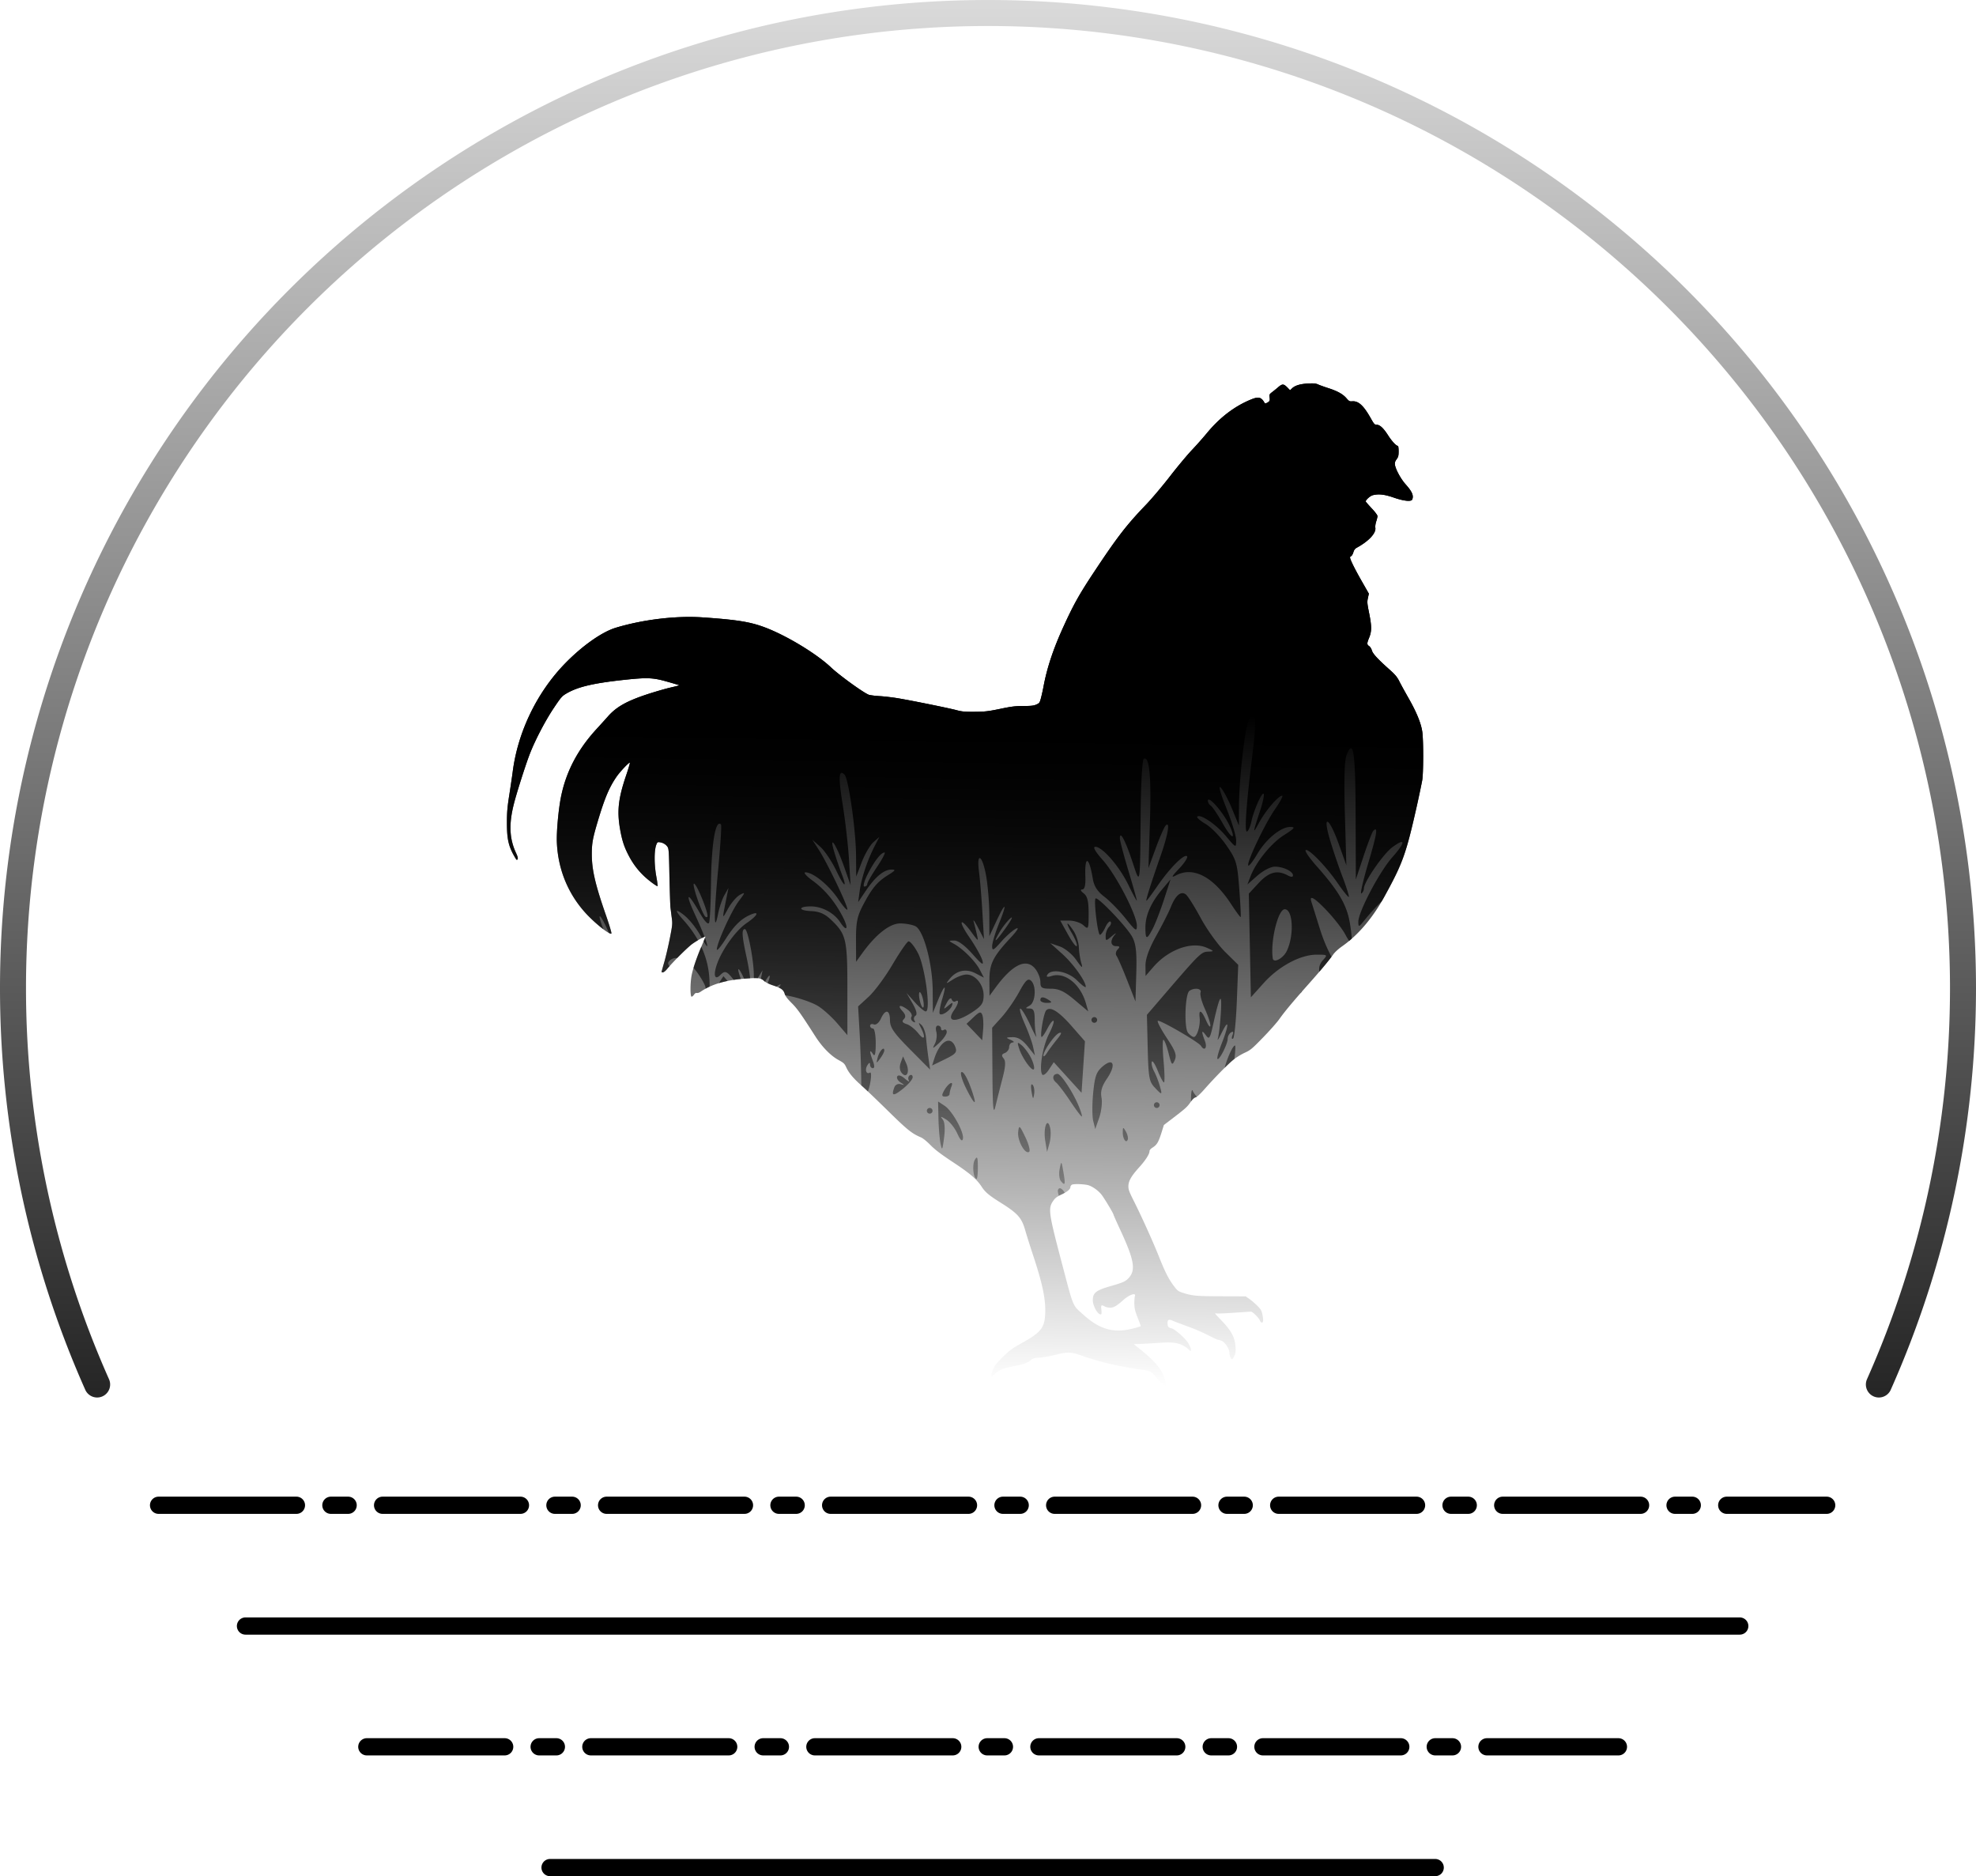
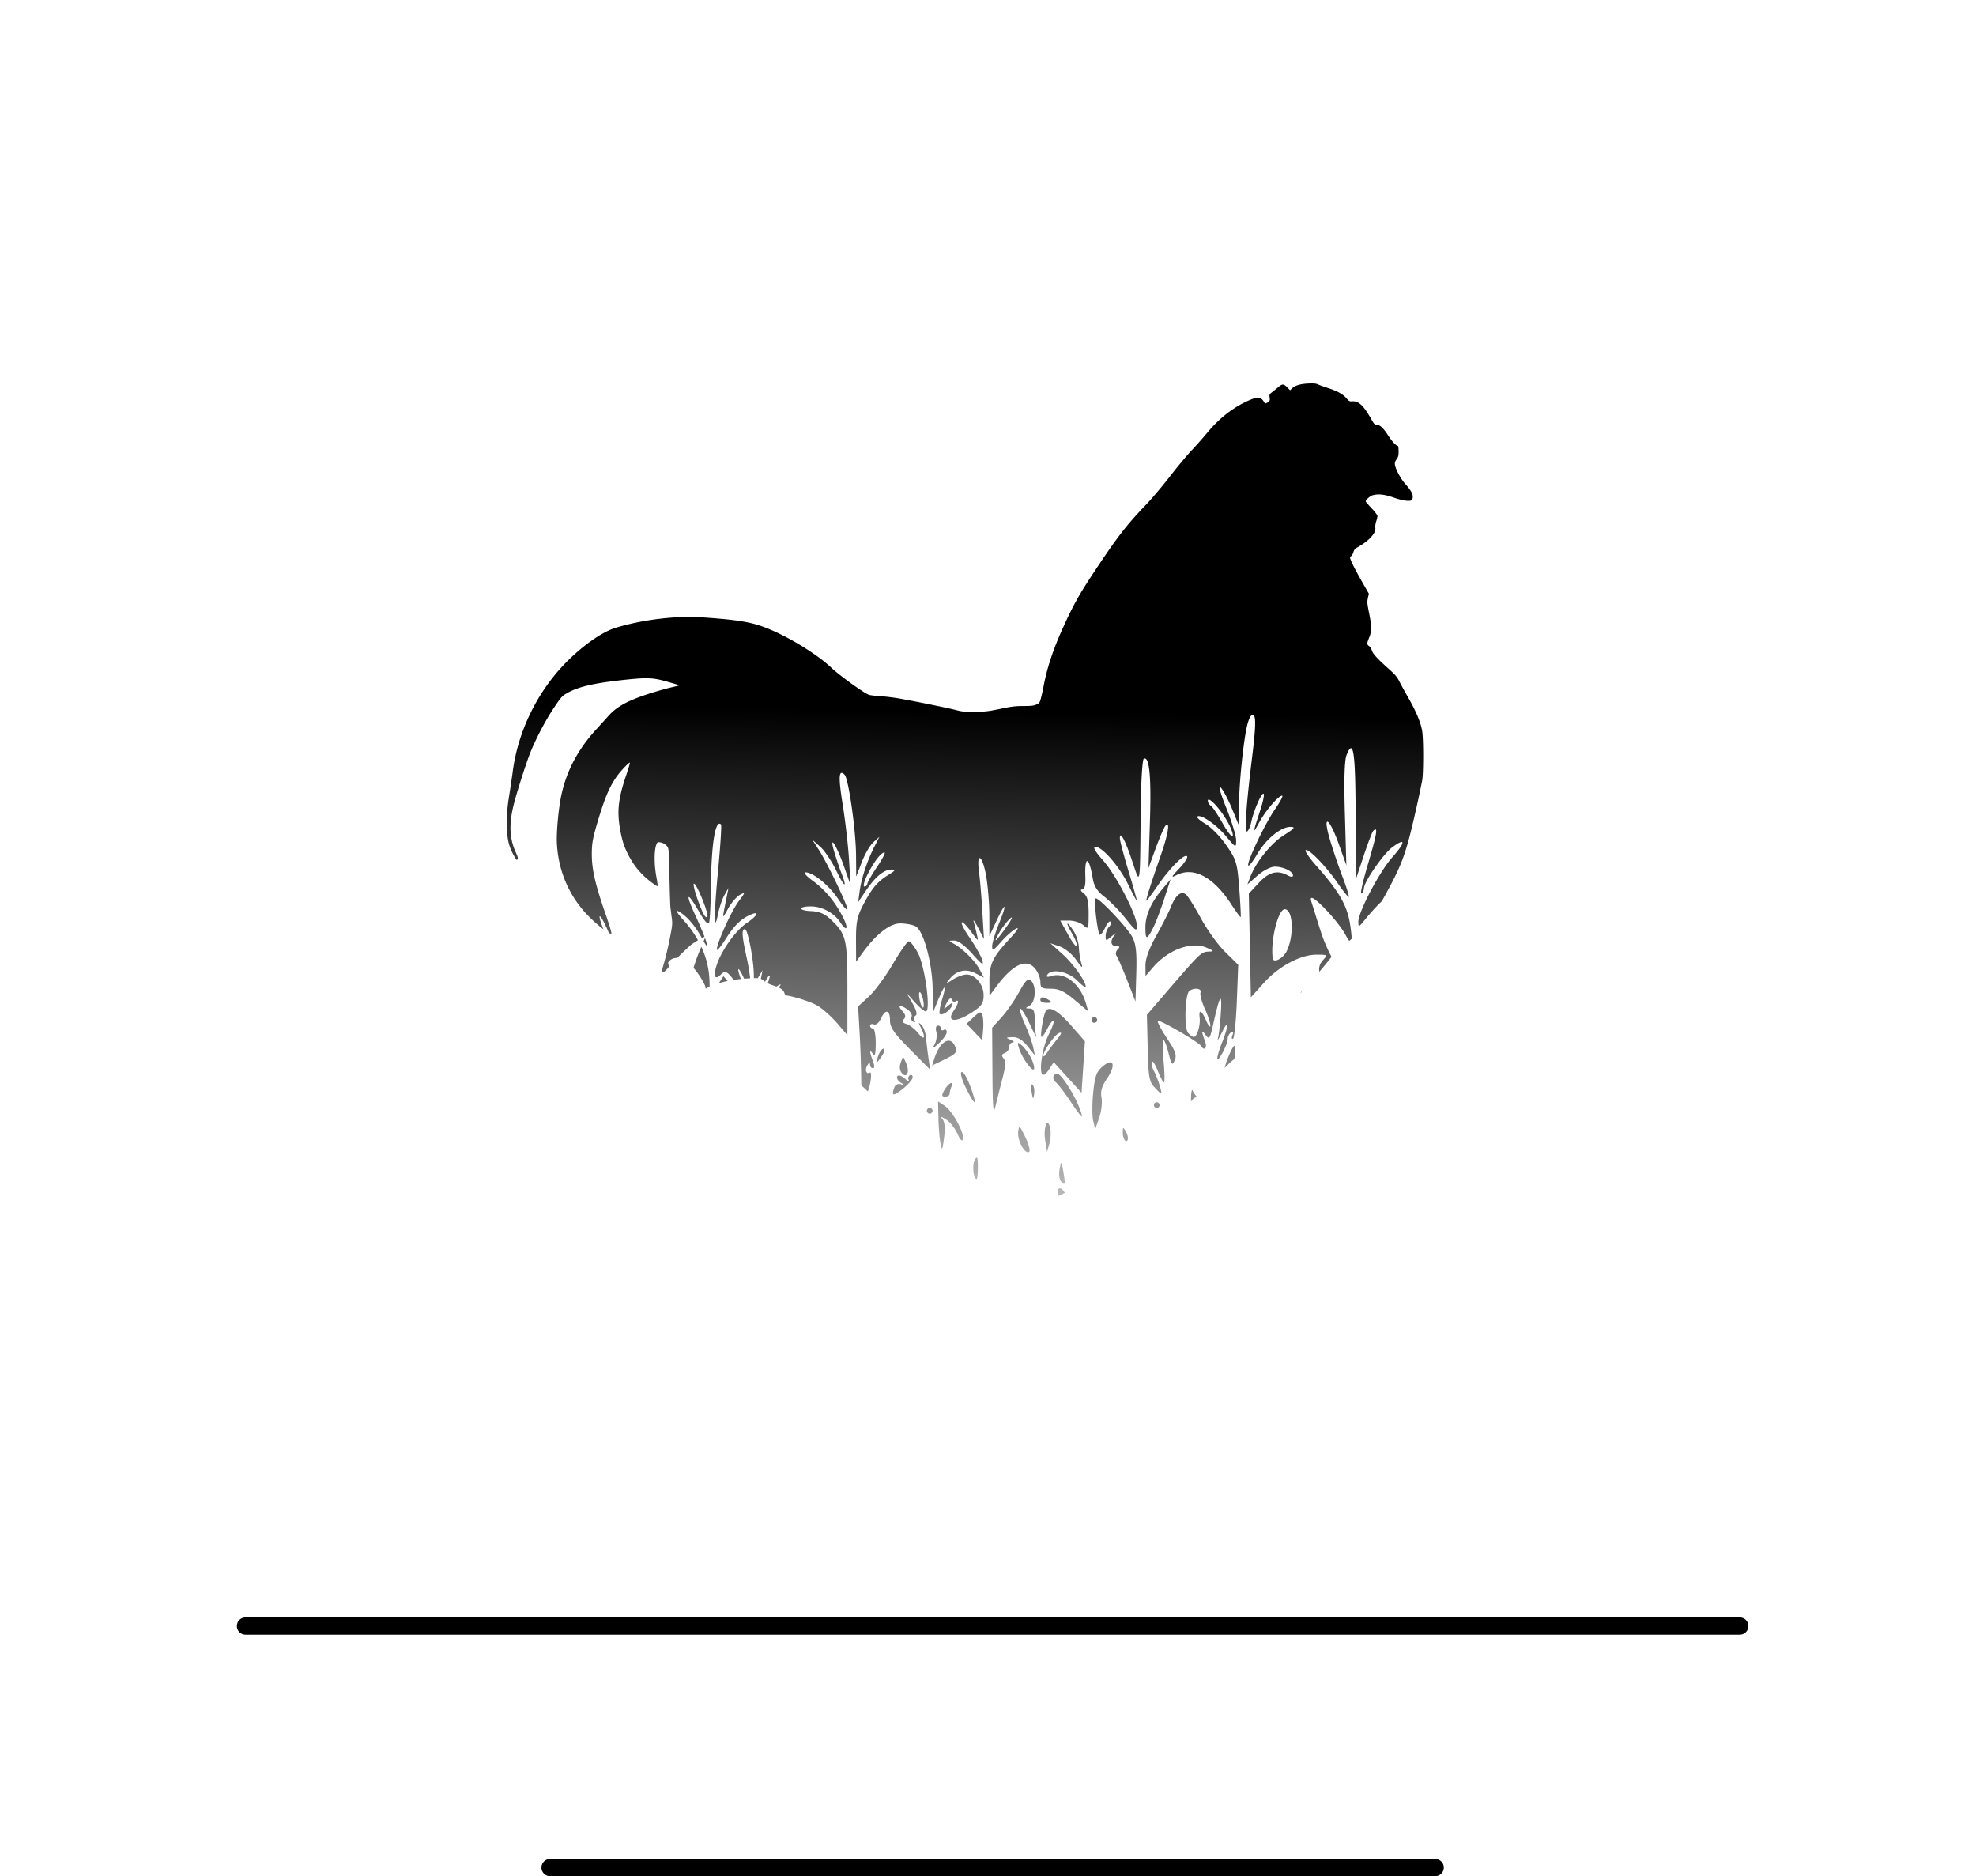
<svg xmlns="http://www.w3.org/2000/svg" xmlns:xlink="http://www.w3.org/1999/xlink" data-bbox="4.738 4.74 710.854 675.925" viewBox="0 0 720.331 683.806" height="683.806" width="720.331" data-type="ugc">
  <g>
    <defs>
      <linearGradient id="d13a96c1-a73d-4731-8821-d53ea6dc00b2">
        <stop offset="0" stop-color="#000000" />
        <stop offset="1" stop-color="#000000" stop-opacity="0" />
      </linearGradient>
      <linearGradient id="de7dd95e-30f3-49aa-8c93-4dbfa82d0fb9">
        <stop offset="0" stop-color="#000000" />
        <stop offset="1" stop-color="#000000" stop-opacity="0" />
      </linearGradient>
      <linearGradient gradientTransform="translate(-162.268 -13.248)scale(1.256)" gradientUnits="userSpaceOnUse" y2="472.748" x2="561.259" y1="277.607" x1="563.99" id="f11529fe-6353-4545-b197-0b8b9eecb651" xlink:href="#de7dd95e-30f3-49aa-8c93-4dbfa82d0fb9" />
      <linearGradient gradientTransform="translate(-162.268 -13.248)scale(1.256)" y2="472.748" x2="561.259" y1="277.607" x1="563.99" gradientUnits="userSpaceOnUse" id="7533d15a-5073-458f-8ec3-93522c889505" xlink:href="#de7dd95e-30f3-49aa-8c93-4dbfa82d0fb9" />
      <linearGradient gradientTransform="translate(-191.094 -76.109)" gradientUnits="userSpaceOnUse" y2="-29.387" x2="551.26" y1="690.944" x1="551.26" id="54268c8d-2338-4324-b823-bf658a226873" xlink:href="#d13a96c1-a73d-4731-8821-d53ea6dc00b2" />
    </defs>
-     <path d="M671.538 216.205c.542.258 2.227.857 3.712 1.343 3.398 1.085 5.397 2.198 6.71 3.74.886 1.028 1.143 1.171 2.028 1.085 2.313-.2 4.197 1.514 6.91 6.368 1.085 1.913 1.314 2.17 2.028 2.17 1.17 0 2.455 1.171 4.197 3.884 1.37 2.141 2.941 3.826 3.57 3.826.142 0 .257.885.257 1.942 0 1.656-.115 2.084-.743 2.941-.542.742-.685 1.2-.6 1.97.229 1.657 2.085 5.112 3.855 7.11 2.4 2.685 3.027 4.112 2.456 5.569-.342.856-3.084.57-6.71-.686-3.455-1.199-5.597-1.427-7.739-.856-.913.257-2.512 1.685-2.512 2.256 0 .114.97 1.228 2.141 2.484 1.228 1.285 2.142 2.513 2.142 2.855 0 .315-.2 1.2-.457 1.942-.257.771-.4 1.77-.314 2.313.314 1.97-2.427 4.912-6.853 7.31-.572.314-.943.828-1.171 1.656-.2.657-.571 1.285-.8 1.371-.228.086-.4.286-.4.485.028.771 1.542 3.855 4.084 8.339l2.77 4.854-.343 1.599c-.314 1.428-.257 2.027.428 5.425.971 4.798.971 6.682.058 8.938-.886 2.142-.886 2.599-.058 3.141.372.228.857.971 1.028 1.628.372 1.228 2.17 3.17 6.768 7.253 1.713 1.542 2.484 2.484 3.17 3.855.485 1 1.998 3.74 3.34 6.11 2.999 5.226 4.712 9.424 5.112 12.565.428 3.426.4 14.706-.028 17.418-.228 1.257-1.085 5.426-1.942 9.28-3.969 17.676-5.14 20.96-11.822 33.124-4.283 7.825-9.537 14.021-15.333 18.104-1.428 1-2.77 2.2-3.399 3.113-1.77 2.456-4.54 5.768-9.109 10.908-5.71 6.425-8.509 9.794-10.48 12.564-.885 1.256-3.597 4.312-5.996 6.768-4.055 4.169-4.54 4.568-6.653 5.54-1.257.57-3.141 1.741-4.198 2.598-2.027 1.656-6.853 6.567-10.65 10.88-1.429 1.598-2.57 2.655-3.056 2.77-.514.113-1.142.741-1.885 1.798-1.142 1.685-1.884 2.342-6.796 6.082l-2.884 2.199-.914 2.941c-1.085 3.37-1.627 4.283-3.198 5.283-.685.428-1.114.914-1.114 1.256 0 1.114-1.399 3.313-3.826 5.997-2.884 3.198-3.883 4.968-3.883 6.91 0 1.142.342 2.056 1.913 5.169 2.912 5.796 7.053 14.962 9.137 20.188 2.228 5.654 3.598 8.367 5.511 10.908 1.314 1.742 1.6 1.942 3.227 2.484 3.57 1.142 4.94 1.257 14.078 1.285l8.88.028 1.228.856c.686.457 2 1.571 2.884 2.428 1.342 1.313 1.657 1.827 1.942 3.083.457 2.142.4 3.199-.114 3.199-.257 0-.571-.314-.714-.686-.371-1.028-2.684-3.312-3.313-3.312-.285 0-3.055.2-6.11.4-3.056.228-5.968.342-6.425.257-.771-.172-.657.028 1.342 2.084 2.598 2.656 3.912 4.398 4.797 6.482.8 1.8 1.114 5.283.571 6.425-.685 1.456-.742 1.6-1.056 1.685-.371.143-.943-1.4-.943-2.456 0-1.2-1.542-3.598-2.655-4.14-.543-.257-1.2-.457-1.428-.457-.257 0-1.885-.771-3.684-1.685-1.77-.914-5.082-2.37-7.367-3.17-2.284-.828-4.711-1.741-5.397-2.055-1.627-.686-2.027-.514-2.027.856 0 1.2.286 1.6 1.428 1.856 1.342.343 5.168 3.741 6.196 5.54 1.314 2.341 1.257 3.484-.143 1.999-.342-.371-1.199-.971-1.913-1.314-2.084-1.056-4.312-1.256-9.423-.885-2.513.172-5.454.343-6.51.371l-1.942.057 2.513 2.028c6.11 4.968 8.395 8.024 9.08 12.05l.2 1.256-.828-.456c-.485-.229-1.57-1.343-2.484-2.428-.885-1.113-1.97-2.198-2.399-2.427-.428-.2-1.941-.542-3.34-.742-7.74-1.057-14.564-2.627-21.131-4.883-4.912-1.685-5.34-1.685-10.709-.371-1.656.4-4.026.8-5.282.885-1.942.142-2.427.285-3.198.942-1.085.971-2.713 1.514-6.568 2.256-3.54.685-5.083 1.342-6.482 2.741-.6.571-1.142.971-1.228.885-.314-.314.514-2.826 1.314-3.997.457-.657 1.97-2.256 3.34-3.598 2.114-2.028 3.256-2.827 6.625-4.683 6.482-3.598 7.996-5.397 8.253-9.995.342-5.425-.828-11.136-4.483-22.158-1.114-3.37-2.342-7.31-2.742-8.71-1.285-4.568-2.684-6.167-8.595-9.908-4.711-2.941-5.996-4.026-7.367-6.14-1.799-2.712-4.226-4.797-10.422-8.88-4.398-2.913-6.425-4.455-8.139-6.168-1.399-1.428-2.77-2.541-3.569-2.884-3.37-1.428-4.969-2.741-12.707-10.365-3.484-3.398-7.396-7.168-8.738-8.338-3.084-2.713-4.769-4.712-5.71-6.74-.658-1.427-.915-1.684-2.856-2.74-2.856-1.571-5.911-4.684-8.424-8.596-5.34-8.338-6.568-10.08-8.652-12.164-1.6-1.6-2.285-2.484-2.542-3.398-.457-1.457-1.228-2.028-4.397-3.084-1.285-.428-2.599-1.085-3.084-1.542-1.2-1.114-2.027-1.228-6.71-.885-7.196.514-12.422 2.027-16.505 4.825-.457.315-1.057.486-1.342.429-.343-.086-.686.114-1 .6-.285.4-.685.742-.885.742-.543 0-.543-4.912 0-7.767.485-2.513 1.913-6.682 3.712-10.851.714-1.685 1.314-3.141 1.314-3.227 0-.285-2.999 1.342-4.712 2.57-1.656 1.171-6.825 6.31-9.138 9.052-.6.771-1.342 1.37-1.627 1.37-.286 0-.514-.056-.514-.114 0-.085.428-1.656.97-3.512.543-1.856 1.457-5.74 2.028-8.623.971-4.94 1.028-5.397.743-7.567-.172-1.257-.372-2.999-.486-3.827-.085-.828-.257-5.968-.371-11.422-.171-9.023-.228-9.994-.714-10.708-.628-.914-1.656-1.513-2.855-1.656-.743-.115-.886 0-1.257 1.028-.742 2.056-.742 6.939 0 11.193.4 2.085.6 3.798.514 3.798-.457 0-3.14-1.999-4.826-3.57-2.398-2.255-4.254-4.74-5.825-7.795-1.628-3.17-2.313-5.368-3.055-9.537-1.114-6.51-.628-11.022 2.17-19.303.885-2.57 1.513-4.74 1.428-4.826-.257-.257-3.713 3.398-4.969 5.283-2.598 3.826-4.226 7.68-6.739 16.105-1.856 6.225-2.17 8.024-2.17 11.993 0 5.654 1.285 11.165 5.254 22.501 1.256 3.655 2.027 6.254 1.885 6.396-.543.571-5.597-3.398-9.08-7.11-6.568-7.053-10.338-16.02-10.795-25.928-.2-3.912.6-12.621 1.6-17.276 1.913-9.023 6.167-16.99 12.992-24.357a393 393 0 0 0 3.855-4.255c3.112-3.598 6.853-5.74 14.449-8.252 2.798-.914 6.624-2.028 8.48-2.456s3.342-.8 3.284-.856c-.057-.028-2.027-.629-4.369-1.285-5.254-1.514-7.281-1.6-16.276-.629-10.908 1.2-16.39 2.513-20.474 4.883-1.656.971-1.999 1.342-4.569 5.169-3.17 4.711-6.938 11.936-8.88 16.99-1.57 4.083-4.826 14.335-5.768 18.132-1.856 7.339-1.628 12.593.742 17.762.657 1.399.828 2.027.6 2.398-.229.429-.371.314-1-.77-2.284-3.913-2.884-6.483-2.884-12.536 0-3.884.171-5.74.914-10.423.485-3.141 1.028-6.796 1.2-8.138 1.855-14.478 8.794-28.84 18.988-39.378 6.311-6.51 13.593-11.65 18.704-13.163 10.023-2.999 21.959-4.398 31.553-3.741 12.536.857 17.247 1.628 22.559 3.598 7.88 2.941 18.903 9.594 24.243 14.649 3.227 3.026 12.136 9.451 13.878 9.994.542.142 2.284.371 3.855.457 1.57.085 4.454.428 6.424.742 5.026.828 18.818 3.627 21.56 4.369 1.913.514 2.998.628 6.567.6 3.77-.028 4.883-.143 9.338-1.057 4.169-.885 5.625-1.056 8.566-1.056 2.799 0 3.74-.115 4.683-.543 1.085-.485 1.2-.657 1.656-2.341.257-1 .686-2.856.914-4.112 1.285-6.94 3.57-13.764 7.253-21.845 3.74-8.195 5.854-11.964 11.28-20.131 8.309-12.536 11.707-16.962 18.789-24.33 2.084-2.17 6.025-6.824 8.766-10.365 2.741-3.54 6.34-7.852 7.995-9.594s4.084-4.483 5.426-6.11q7.196-8.74 16.362-12.422c2.513-1 3.54-.743 4.626 1.142.285.457.4.457 1 .143.97-.514 1.113-.771.941-2-.142-.97-.057-1.141.914-1.884a52 52 0 0 0 2.313-1.885c1.428-1.199 1.913-1.17 3.284.229l.942.97.743-.713c1.085-1.028 2.97-1.6 5.854-1.742 1.97-.115 2.798-.028 3.569.314zm-89.691 291.69c-.286.171-.543.542-.543.8 0 .828-1.056 1.741-3.312 2.798-1.685.8-2.285 1.285-2.999 2.341-1.884 2.742-1.627 4.398 3.313 23.101 4.283 16.22 3.655 14.706 7.938 18.533 5.254 4.711 9.909 6.282 15.82 5.282 1.627-.285 4.597-1.085 4.882-1.313.028-.028-.456-1.4-1.113-3.027-.971-2.484-1.171-3.341-1.228-5.111 0-1.171.085-2.428.2-2.799.514-1.399-2.027-.542-4.226 1.428-2.37 2.141-3.512 2.798-4.826 2.798-.657-.027-1.485-.2-1.885-.428-1.313-.742-1.484-.571-1.285 1.114.115.856.086 1.599-.056 1.684-.97.6-3.055-2.855-3.055-5.082 0-2.742 1.113-3.627 6.71-5.226 4.483-1.285 5.283-1.685 6.482-3.027 2.484-2.827 1.827-6.539-2.97-16.933-1.485-3.198-2.684-5.882-2.684-6.025 0-.428-3.455-6.168-4.454-7.396-1.371-1.656-3.684-3.198-5.255-3.455-2.027-.343-4.854-.371-5.454-.057" fill="url(#7533d15a-5073-458f-8ec3-93522c889505)" transform="translate(-191.094 -76.109)" />
    <path d="M670.205 215.877c-.55-.05-1.25-.045-2.235.013-2.884.143-4.768.714-5.853 1.742l-.743.714-.943-.971c-1.37-1.4-1.855-1.428-3.283-.228-.685.6-1.714 1.427-2.314 1.884-.97.743-1.056.916-.913 1.887.171 1.228.029 1.484-.942 1.998-.6.314-.713.314-.999-.143-1.085-1.884-2.115-2.143-4.628-1.143q-9.165 3.684-16.36 12.421a140 140 0 0 1-5.426 6.113c-1.656 1.742-5.256 6.054-7.997 9.595-2.741 3.54-6.68 8.195-8.765 10.365-7.082 7.367-10.48 11.792-18.79 24.328-5.425 8.167-7.537 11.936-11.278 20.132-3.683 8.08-5.968 14.905-7.253 21.844a71 71 0 0 1-.916 4.113c-.457 1.685-.569 1.856-1.654 2.341-.942.428-1.886.542-4.684.542-2.941 0-4.398.17-8.567 1.055-4.454.914-5.567 1.03-9.337 1.058-3.57.029-4.653-.085-6.566-.599-2.742-.742-16.535-3.542-21.56-4.37-1.97-.314-4.854-.656-6.425-.741-1.57-.086-3.312-.316-3.855-.459-1.741-.543-10.652-6.965-13.879-9.992-5.34-5.054-16.36-11.709-24.242-14.65-5.311-1.97-10.023-2.74-22.558-3.597-9.595-.657-21.532.741-31.555 3.74-5.111 1.513-12.393 6.654-18.704 13.164-10.194 10.537-17.132 24.9-18.988 39.378-.171 1.342-.714 4.996-1.2 8.137-.742 4.683-.913 6.538-.913 10.422 0 6.054.6 8.625 2.884 12.537.628 1.085.773 1.199 1 .77.23-.37.056-.998-.6-2.397-2.37-5.169-2.597-10.423-.741-17.761.942-3.798 4.196-14.051 5.766-18.135 1.942-5.054 5.711-12.276 8.88-16.988 2.57-3.826 2.914-4.2 4.57-5.17 4.083-2.37 9.567-3.682 20.475-4.881 8.995-.971 11.02-.885 16.275.628 2.341.657 4.313 1.256 4.37 1.283.057.058-1.427.429-3.283.857s-5.683 1.542-8.481 2.456c-7.596 2.513-11.339 4.655-14.451 8.253a393 393 0 0 1-3.855 4.255c-6.825 7.367-11.078 15.334-12.991 24.357-1 4.655-1.8 13.363-1.6 17.275.457 9.909 4.227 18.875 10.795 25.928 1.92 2.047 4.318 4.172 6.174 5.57l-.076-.19c-1.2-3.062-1.667-5.064-1.038-4.447.61.598 1.985 3.247 3.099 5.96.476.252.803.342.92.219.143-.143-.628-2.743-1.884-6.398-3.97-11.336-5.254-16.848-5.254-22.502 0-3.969.313-5.767 2.169-11.992 2.513-8.424 4.142-12.279 6.74-16.105 1.238-1.855 4.605-5.427 4.955-5.293l.014.008c.086.086-.543 2.257-1.428 4.827-2.798 8.28-3.285 12.792-2.172 19.302.743 4.17 1.428 6.369 3.055 9.538 1.571 3.056 3.427 5.538 5.826 7.794 1.685 1.57 4.37 3.57 4.827 3.57h.002l.002-.002.002-.002v-.002c.056-.15-.142-1.804-.523-3.79-.742-4.256-.742-9.137 0-11.193.371-1.028.514-1.143 1.257-1.028 1.199.143 2.228.742 2.856 1.656.485.714.543 1.685.714 10.709.114 5.454.285 10.592.37 11.42.115.828.315 2.572.486 3.828.286 2.17.23 2.626-.74 7.566-.572 2.884-1.488 6.769-2.03 8.625-.543 1.856-.97 3.426-.97 3.512v.006l.003.002v.002c.037.051.251.1.51.1.286 0 1.027-.598 1.627-1.37.225-.266.48-.556.753-.863-.741-.995-.584-1.509.28-2.225.719-.597 1.592-.847 2.55-.783 2.193-2.24 4.537-4.46 5.555-5.18a28 28 0 0 1 2.015-1.294c-1.421-2.543-3.198-5.005-5.323-7.364-2.267-2.517-2.994-3.813-1.774-3.16 2.849 1.523 5.961 5.085 8.515 9.734.397-.206.734-.364.962-.449-.748-1.982-1.894-4.7-3.322-7.774-3.91-8.412-3.045-9.058 1.492-1.114 1.848 3.236 3.152 4.628 3.496 3.73.303-.788.614-7.218.692-14.289.164-14.732 1.654-23.506 3.652-21.508.267.267-.219 7.865-1.08 16.885-1.555 16.287-1.534 23.493.044 15.562.453-2.276 1.484-5.3 2.292-6.723l1.47-2.587-.572 2.844c-1.047 5.218-1.497 7.347-1.264 7.433.179.044.73-1.01 1.689-2.746 1.17-2.116 3.115-4.376 4.323-5.023 2.023-1.082 1.989-.899-.424 2.297-2.654 3.516-7.997 15.28-7.997 17.61 0 .697 1.46-1.034 3.244-3.848 3.198-5.044 5.779-7.508 9.396-8.964 3.067-1.236 2.059.587-1.767 3.192-4.034 2.747-9.15 9.915-10.935 15.32-1.276 3.866-.646 5.595 1.32 3.629 1.671-1.67 2.31-1.604 4.879 1.762a53 53 0 0 1 2.613-.324c-.806-2.219-1.066-3.44-.878-3.573.21-.125.939.999 2.076 3.465q.29-.024.584-.044.895-.066 1.617-.108c-.238-2.113-.723-5.018-1.286-7.575-1.742-7.923-1.888-10.346-.623-10.346 1.026 0 3.189 11.085 3.246 16.64l.014 1.222c.56-.014 1.02-.002 1.41.032h.003l.184-.305 1.575-2.586-.626 3.104-.004.018c.459.17.812.425 1.203.788q.131.123.334.262c1.782-3.195 2.29-2.833.954.545.54.267 1.17.528 1.794.736.526.176.985.336 1.389.49q.168-.111.34-.22c.695-.433 1.094-.627 1.176-.537.07.093-.147.451-.665 1.114 1.36.626 1.836 1.213 2.157 2.238.055.194.13.385.229.584 3.202.411 9.367 2.32 11.984 3.938 1.858 1.149 5.015 4 7.016 6.339l3.64 4.252v-16.792c0-18.252-.415-19.999-6.015-25.321-2.236-2.125-4.243-2.988-7.227-3.105-4.718-.184-4.804-1.712-.096-1.712 4.084 0 8.467 2.35 10.68 5.727 2.453 3.744 3.209 2.495 1.06-1.752-2.808-5.548-6.586-10.101-11.08-13.357-2.303-1.668-3.488-3.033-2.633-3.033 2.832 0 8.538 4.64 11.948 9.715 1.85 2.752 3.362 4.437 3.362 3.745 0-1.624-7.41-17.032-10.456-21.737l-2.346-3.622 2.918 2.587c1.604 1.422 4.25 5.38 5.882 8.795 2.903 6.074 4.084 6.618 1.833.844-.625-1.602-1.763-4.961-2.53-7.463-2.186-7.125.527-3.297 3.379 4.768l2.483 7.023-.576-9.31c-.317-5.121-1.346-14.093-2.287-19.935-1.649-10.232-1.47-13.138.677-10.991 1.44 1.44 4.105 20.187 4.176 29.373l.06 7.76 2.034-5.289c1.118-2.909 3.02-6.167 4.225-7.241l2.194-1.954-1.782 3.48c-2.63 5.14-4.748 11.494-5.39 16.176l-.57 4.14 2.79-4.14c3.425-5.08 6.593-7.707 9.322-7.732 1.688-.016 1.5.335-1.033 1.9-4.067 2.511-5.97 4.762-9.217 10.902-2.218 4.194-2.674 6.424-2.647 12.932l.032 7.865 2.24-3.105c4.97-6.89 10.033-10.863 13.843-10.863 2.005 0 4.528.473 5.607 1.05 2.945 1.577 6.169 13.653 6.237 23.374l.057 8.166 1.755-4.311c2.5-6.149 3.42-6.584 1.678-.793-.816 2.71-1.226 5.184-.913 5.497.808.808 3.875-1.293 4.456-3.053.407-1.232.174-1.22-1.4.074-1.787 1.467-1.816 1.41-.514-1.033.824-1.545 1.55-2.061 1.809-1.286.238.713.859 1.033 1.379.711 1.436-.887 1.132.882-.57 3.31-2.98 4.257.587 4.635 6.597.7 3.547-2.322 4.23-3.327 4.23-6.208 0-3.913-3.018-7.575-6.242-7.575-1.159 0-3.37.807-4.916 1.793-1.439.92-2.13 1.346-2.24 1.272v-.002h-.002l-.002-.002-.002-.002v-.002c-.05-.1.301-.553.95-1.37 2.512-3.163 5.977-3.949 9.467-2.144l3.099 1.604-1.514-2.9c-1.633-3.127-6.123-7.614-9.46-9.455-2.027-1.119-2.023-1.145.172-1.175 1.395-.02 3.884 1.822 6.599 4.883 3.483 3.928 4.21 4.396 3.629 2.329-.4-1.423-2.562-5.253-4.805-8.51-4.21-6.117-3.35-7.476.98-1.549 2.375 3.253 2.42 3.266 1.815.584a112 112 0 0 0-1.158-4.655c-.065-.23-.079-.364-.052-.405l.004-.004.002-.002h.002v-.002h.004c.143-.03.77.956 1.647 2.646l2.15 4.14-.58-9.831c-.319-5.406-.875-12.04-1.234-14.743-.994-7.484 1.275-6.065 2.616 1.637.627 3.603 1.145 10.006 1.15 14.227l.012 7.674 2.527-5.43c3.437-7.383 4.104-6.88 1.002.755-1.383 3.403-2.516 7.142-2.516 8.311 0 1.811.482 1.579 3.247-1.57 1.785-2.033 4.228-4.201 5.43-4.817 1.33-.681.537.652-2.027 3.403-6.402 6.87-7.688 9.492-7.65 15.607l.03 5.467 2.285-3.104c6.177-8.394 11.163-10.739 14.38-6.765 1.042 1.287 1.895 3.452 1.895 4.812 0 2.159.483 2.471 3.813 2.471 2.941 0 4.935.947 8.721 4.14l4.91 4.14-.854-2.975c-2.003-6.985-7.658-11.481-12.505-9.943-1.542.49-2.048.352-1.568-.424 1.486-2.405 7.548-1.265 10.851 2.039 1.751 1.75 3.183 2.797 3.18 2.326-.01-2.018-4.57-8.392-8.583-11.994l-4.346-3.9 3.406 1.168c1.89.65 4.575 2.845 6.04 4.935 2.096 2.993 2.478 3.235 1.86 1.178-.429-1.423-.834-4.027-.901-5.786-.068-1.76-.933-4.435-1.924-5.948-1.264-1.93-2.028-2.778-2.201-2.675l-.007.004c-.153.158.35 1.381 1.614 3.524 1.17 1.982 1.97 4.052 1.777 4.6-.193.55-1.63-1.307-3.195-4.122l-2.847-5.119h3.281c1.805 0 4.133.771 5.173 1.713 1.812 1.64 1.892 1.46 1.892-4.282 0-4.496-.453-6.34-1.81-7.371-1.12-.85-1.314-1.386-.509-1.407.875-.022 1.243-1.56 1.124-4.694-.298-7.891 1.349-7.429 2.71.76.459 2.769 1.658 4.639 4.242 6.61 1.981 1.51 5.455 5.074 7.717 7.915 3.633 4.562 4.113 4.871 4.113 2.648 0-3.902-7.514-18.411-12.365-23.876-2.857-3.218-3.814-4.915-2.773-4.915 2.575 0 8.766 7.147 12.044 13.903 1.556 3.207 2.86 5.636 3.048 5.693h.008l.002-.002.002-.002.002-.002v-.002l.002-.02c.015-.334-1.365-5.222-3.065-10.863-1.701-5.64-3.098-10.931-3.105-11.757-.023-3.013 1.929.573 4.479 8.226 3.027 9.083 2.858 10.082 3.106-18.105.091-10.242.596-18.856 1.124-19.14 2.039-1.098 2.775 6.352 2.25 22.762l-.544 17.07 2.655-7.242c1.46-3.983 3.07-7.685 3.58-8.226 1.759-1.864.947 3.154-1.762 10.89-3.598 10.277-5.553 16.476-5.192 16.476.162 0 1.994-2.465 4.068-5.477 4.463-6.48 9.71-11.731 10.716-10.726.394.394-.881 2.397-2.834 4.452-2.898 3.048-3.096 3.499-1.075 2.453 6.27-3.241 13.527.597 20.024 10.591 1.702 2.618 3.212 4.666 3.428 4.663l.002-.002h.006l.002-.002v-.002h.002c.137-.142-.097-4.8-.52-10.348-.714-9.384-1.038-10.482-4.653-15.73-2.137-3.103-5.531-6.614-7.543-7.8-2.012-1.188-3.41-2.406-3.106-2.71 1.11-1.11 6.825 2.76 10.438 7.07 3.683 4.392 3.715 4.405 3.735 1.568.011-1.573-1.615-6.916-3.614-11.874-2.114-5.243-2.963-8.342-2.027-7.406.884.885 2.742 4.367 4.127 7.737l2.52 6.127.025-7.023c.03-9.02 1.868-26.115 3.286-30.575.754-2.373 1.433-3.124 2.164-2.393s.552 5.226-.572 14.321c-2.3 18.615-2.976 28.495-1.9 27.83.504-.311 1.179-1.854 1.5-3.43.833-4.09 3.84-10.956 4.506-10.29.309.31-.253 3.037-1.247 6.061-1.58 4.803-2.273 7.027-2.142 7.242l.004.007.007.004.013.002c.157-.004.733-1.005 1.703-2.793 2.4-4.42 7.028-9.828 8.412-9.828.462 0-.703 2.212-2.589 4.915-3.727 5.342-10.548 19.731-9.737 20.542.276.276 1.732-1.597 3.237-4.164 3.207-5.472 8.602-9.912 12.044-9.912 2.024 0 1.636.504-2.31 3.006-4.704 2.984-10.194 9.782-12.235 15.148l-1.062 2.793 3.68-3.232c2.048-1.798 4.84-3.23 6.297-3.23 3.075 0 6.62 1.7 6.62 3.176 0 .677-.69.664-1.999-.037-3.742-2.003-6.78-1.188-10.49 2.81l-3.603 3.88.373 18.9.37 18.9 4.737-5.27c5.465-6.078 13.339-10.286 19.246-10.286 4.011 0 4.063.046 2.27 2.027-1.127 1.244-1.56 2.662-1.281 4.189 1.898-2.214 3.329-3.972 4.429-5.436-1.584-2.902-3.06-6.42-4.209-10.092a9664 9664 0 0 0-3.16-10.088c-.81-2.569 1.403-1.197 6 3.717 2.577 2.756 5.468 6.524 6.424 8.373.492.952.996 1.759 1.406 2.28q.459-.382.913-.78c-.057-1.27-.281-3.268-.628-5.426-1.094-6.788-4.031-11.863-12.181-21.04-2.534-2.852-4.336-5.455-4.008-5.784.899-.898 7.398 5.757 11.644 11.921 2.015 2.926 3.828 5.177 4.096 5.097l.002-.002.007-.002.002-.002.002-.002.002-.002v-.002c.176-.245-.88-3.596-2.364-7.494-1.495-3.929-3.572-10.084-4.615-13.678-2.7-9.297-.161-7.811 3.332 1.95l2.75 7.689-.536-18.623c-.36-12.429-.155-19.59.61-21.53 2.483-6.29 3.222-1.397 3.301 21.85l.079 23.476 2.824-8.508c1.553-4.68 3.146-8.83 3.541-9.224 1.804-1.805 1.364 1.009-1.843 11.8-1.81 6.094-2.92 10.895-2.574 11.055a.07.07 0 0 0 .059-.01c.516-.32.937-1.15.937-1.846 0-2.34 7.055-12.571 10.348-15.006 4.932-3.646 4.927-1.889-.013 3.674-4.694 5.288-12.427 19.998-12.37 23.528.032 1.996.16 1.967 2.137-.464 2.33-2.864 4.455-5.205 6.4-7.045a72 72 0 0 0 1.006-1.777c6.682-12.164 7.852-15.447 11.82-33.123.857-3.854 1.716-8.024 1.944-9.28.428-2.713.455-13.991.027-17.418-.4-3.14-2.113-7.34-5.111-12.566-1.342-2.37-2.857-5.111-3.342-6.11-.686-1.371-1.455-2.314-3.168-3.855-4.598-4.084-6.397-6.024-6.768-7.252-.171-.657-.657-1.4-1.028-1.63-.828-.542-.829-.998.056-3.14.914-2.256.915-4.14-.056-8.937-.686-3.398-.744-3.998-.43-5.426l.344-1.6-2.77-4.853c-2.542-4.484-4.056-7.568-4.084-8.339 0-.2.172-.4.4-.486s.6-.712.8-1.369c.229-.828.6-1.342 1.17-1.656 4.427-2.399 7.168-5.34 6.854-7.31-.085-.543.057-1.544.314-2.314.257-.743.457-1.627.457-1.941 0-.343-.915-1.572-2.142-2.857-1.171-1.256-2.14-2.369-2.14-2.483 0-.571 1.599-1.998 2.513-2.255 2.141-.571 4.281-.343 7.737.856 3.626 1.257 6.368 1.541 6.711.685.571-1.457-.058-2.884-2.456-5.568-1.77-1.999-3.627-5.455-3.855-7.112-.086-.77.056-1.225.598-1.968.629-.856.744-1.286.744-2.942 0-1.032-.11-1.9-.248-1.94h-.009c-.628 0-2.197-1.687-3.568-3.829-1.742-2.713-3.028-3.882-4.198-3.882-.714 0-.942-.258-2.027-2.172-2.713-4.854-4.598-6.567-6.91-6.367-.886.085-1.142-.057-2.027-1.085-1.314-1.542-3.314-2.655-6.712-3.74-1.485-.485-3.17-1.085-3.713-1.342l.002-.002c-.385-.171-.785-.276-1.335-.326zm-38.524 151.645c.982-.053 4.305 3.641 6.64 7.627 1.414 2.412 2.387 4.938 2.163 5.612s-1.879-1.376-3.674-4.557c-1.795-3.18-3.745-6.081-4.336-6.446-.59-.365-1.075-1.175-1.075-1.799 0-.289.1-.427.282-.437m-118.137 19.28c.442 0-.793 2.377-2.746 5.279s-3.551 5.696-3.551 6.208-.477.93-1.058.93c-.58 0-.06-1.979 1.156-4.397 2.388-4.75 4.915-8.02 6.199-8.02m104.246 9.83-2.991 3.544c-4.1 4.855-6.162 9.519-6.162 13.943 0 4.59.499 4.66 2.714.376.952-1.842 2.79-6.615 4.086-10.606zm-173.723 1.552h.01c1.03 0 5.59 11.368 4.855 12.102-.248.248-.699.048-1.004-.446-1.712-2.77-4.628-11.587-3.86-11.656zm178.003 3.45c-1.406.05-2.873 1.814-4.194 5.121-.732 1.83-3.108 6.513-5.283 10.405-2.615 4.677-3.947 8.36-3.93 10.863l.03 3.786 2.817-3.251c5.55-6.404 13.995-9.455 19.477-7.035 2.708 1.195 2.773 1.332.67 1.408-2.7.098-2.99.384-16.824 16.478l-5.644 6.564.282 12.037c.25 10.641.538 12.305 2.49 14.384 2.813 2.993 2.914 2.96 1.89-.608-.467-1.628-1.395-3.98-2.063-5.23-.669-1.248-1.038-2.8-.822-3.447.215-.647 1.173.775 2.127 3.16.955 2.386 1.992 4.339 2.304 4.339h.002l.007-.002c.301-.08.238-3.542-.144-7.76-.387-4.267-.412-7.759-.057-7.759s1.196 2.19 1.87 4.867c1.103 4.381 1.326 4.641 2.238 2.598.828-1.856.311-3.324-2.84-8.068-2.117-3.19-3.616-6.03-3.334-6.312.575-.575 14.877 7.7 15.751 9.114 1.289 2.085 2.397.748 1.448-1.747-1.379-3.627-1.266-4.302.351-2.09 1.21 1.655 1.507 1.194 2.702-4.2 2.357-10.634 3.239-11.915 2.746-3.99-.248 3.984-.729 8.175-1.068 9.313-.084.285-.107.441-.078.479h.002l.002.002.002.002h.008c.128 0 .674-.937 1.462-2.555 2.677-5.494 2.718-3.02.062 3.718-1.16 2.94-1.89 5.562-1.627 5.825.649.65 3.735-5.433 3.735-7.361 0-.849.544-1.878 1.21-2.29.82-.507.991-.176.53 1.028-.375.977-.285 1.53.2 1.23.486-.3 1.11-6.473 1.39-13.718l.507-13.172-4.765-4.702c-2.62-2.585-6.594-8.089-8.834-12.232-2.24-4.144-4.685-8.042-5.433-8.663q-.672-.555-1.377-.53zm-31.489 1.911a.15.15 0 0 0-.103.04c-.725.725.775 13.221 1.588 13.221.396 0 1.279-1.223 1.96-2.719.682-1.496 1.54-2.419 1.907-2.051.368.367.117 1.218-.557 1.892-.673.673-1.222 2.134-1.222 3.246 0 1.984.043 1.985 2.326.079.76-.635 1.238-.966 1.348-.962l.007.002h.002l.002.002h.002v.002h.002v.002l.002.002v.002l.002.007c0 .055-.106.212-.334.471-1.834 2.089-1.601 4.162.466 4.162 1.348 0 1.473.284.54 1.217-.67.67-.848 1.715-.4 2.326s2.183 4.599 3.855 8.861l3.04 7.752.295-10.058c.229-7.784-.093-10.808-1.421-13.376-1.768-3.42-11.96-14.17-13.31-14.123zm68.85 3.951c3.014 0 3.482 9.498.747 15.202-1.296 2.705-4.83 4.587-5.111 2.721-.935-6.202 1.918-17.923 4.363-17.923m-99.536 2.994c.301 0-.429 1.34-1.936 3.472-2.306 3.264-3.697 4.927-3.89 4.793l-.006-.007c-.1-.142.367-1.135 1.492-3.043 1.028-1.745 2.77-3.958 3.872-4.915q.348-.301.469-.3zm-111.819 7.48c-.114.29-.283.702-.486 1.19.716 1.274 1.125 1.815 1.262 1.769.174-.075-.116-1.171-.776-2.96m74.23 1.236a.2.2 0 0 0-.056.014c-.57.188-3.196 4.008-5.835 8.488-2.64 4.48-6.534 9.734-8.653 11.675l-3.85 3.531.592 10.483c.296 5.248.537 13.086.571 18.302l.246.218c.458.4 1.215 1.102 2.154 1.99q.035-.106.069-.196c1.054-2.874 1.478-7.182.658-6.675-1.312.811-1.938-1.05-.903-2.684.652-1.032.956-1.096.966-.209.012.711.469 1.293 1.024 1.293.655 0 .655-.93 0-2.655-1.281-3.37-1.269-4.524.027-2.52.718 1.111 1.007.009 1.018-3.88.011-2.987-.45-5.43-1.018-5.43-.57 0-1.036-.453-1.036-1.004s.617-.764 1.37-.476c.78.3 1.88-.604 2.564-2.103 1.64-3.6 3.31-3.297 3.31.601 0 2.613 1.39 4.631 7.317 10.606l7.32 7.377-.598-4.138c-.33-2.276-.731-5.645-.891-7.487-.16-1.84-.913-3.935-1.674-4.655-.493-.466-.784-.7-.876-.67l-.013.012c-.08.088.148.601.667 1.612 1.894 3.684 1.324 4.95-.935 2.078-1.152-1.465-3.062-2.972-4.242-3.347-1.546-.49-1.83-.994-1.021-1.803.81-.81.648-1.65-.574-3.002-2-2.21-.658-2.44 2.088-.36 1.053.797 1.627 1.913 1.276 2.48-.35.568-.093 1.37.574 1.782.73.45.936.3.518-.375-.382-.618-.207-1.425.39-1.794.701-.433.31-2.016-1.102-4.469l-2.186-3.796 3.003 3.362c1.653 1.85 3.454 3.362 4.003 3.362 1.934 0-.27-16.419-2.862-21.302-1.29-2.432-2.79-4.291-3.4-4.233zm-75.557 1.951c-1.17 2.75-2.173 5.476-2.84 7.703q.65.722 1.27 1.575c1.701 2.35 3.094 4.873 3.094 5.607q.001.197.04.4.701-.383 1.447-.726a37 37 0 0 0-.115-3.573c-.285-3.774-1.257-7.45-2.896-10.986m8.056 10.75-1.656 2.528a35 35 0 0 1 3.187-.802zm111.279 1.262c-.825.059-1.761 1.344-3.485 4.51-1.598 2.936-4.463 7.062-6.367 9.17l-3.463 3.833.106 16.43c.082 12.732.328 15.496 1.087 12.288a559 559 0 0 1 2.552-10.152c1.15-4.4 1.268-6.382.439-7.38-.846-1.02-.734-1.52.444-1.971.868-.333 1.58-1.318 1.58-2.19 0-.87.582-1.618 1.294-1.658.711-.04.36-.473-.778-.962-1.851-.795-1.776-.897.702-.962 1.933-.05 3.584.944 5.47 3.29l2.701 3.363-.67-3.105c-.369-1.707-1.758-5.547-3.087-8.534-1.328-2.988-2.033-5.43-1.568-5.43s2.084 2.676 3.598 5.948c1.205 2.607 2.08 4.295 2.233 4.345h.01V454h.002v-.002l.002-.002q.022-.04-.05-.284c-.303-1.043-.552-3.719-.552-5.948 0-3.16-.4-4.062-1.81-4.086-1.725-.03-1.725-.083 0-1.087 2.184-1.273 2.466-7.395.419-9.094-.275-.229-.537-.346-.812-.327zm61.158 3.31c1.048.038 1.817.523 1.502 1.345-.286.747.415 3.423 1.56 5.948s2.057 5.289 2.023 6.142-.725.039-1.534-1.81c-1.709-3.908-2.76-4.364-2.378-1.034.32 2.79-.96 6.984-2.132 6.984-.461 0-1.406-.685-2.1-1.521-1.49-1.795-1.094-14.112.49-15.276.77-.566 1.755-.807 2.57-.778m38.345 1.021c-.09.013-.248.245-.457.653l.545-.621a.13.13 0 0 0-.078-.032h-.011zm-139.214.226c.298-.045.776.913 1.121 2.287.38 1.516.459 2.989.174 3.273-.284.285-.826-.724-1.207-2.24-.38-1.516-.459-2.99-.174-3.274a.15.15 0 0 1 .086-.046m44.783 1.904c-.525 0-.8.326-.8.974 0 .57 1.049 1.027 2.329 1.019 1.882-.014 2.03-.208.775-1.019-1.003-.648-1.779-.974-2.304-.974m2.496 4.201a1.62 1.62 0 0 0-1.198.55c-.922 1.015-2.372 9.673-1.62 9.673.277 0 1.25-1.44 2.16-3.2s1.885-2.97 2.167-2.687c.282.282-.483 2.468-1.703 4.859-2.23 4.372-3.636 12.772-2.456 14.681.348.565 1.442-.207 2.431-1.715l1.8-2.743 5.064 5.575 5.062 5.575.619-9.388.62-9.389-4.758-5.435c-3.754-4.288-6.479-6.404-8.188-6.356m-25.275 1.318c-.466.015-1.157.557-2.37 1.698l-2.572 2.414 2.856 2.994 2.856 2.994.33-3.81c.18-2.097.05-4.53-.288-5.41-.225-.586-.45-.892-.812-.88m41.637 1.661a1.04 1.04 0 0 0-1.035 1.036 1.04 1.04 0 0 0 1.035 1.035 1.04 1.04 0 0 0 1.036-1.035 1.04 1.04 0 0 0-1.036-1.036m-57.023 3.104c-.675 0-.913.932-.572 2.238.322 1.23.082 3.21-.535 4.398-1.005 1.935-.838 1.898 1.605-.349 1.5-1.38 2.726-3.153 2.726-3.94 0-.789-.466-1.145-1.035-.793-.57.351-1.033.146-1.033-.457s-.52-1.097-1.156-1.097m44.685 2.572c.483.015.066.818-1.273 2.459-1.333 1.633-2.979 3.848-3.657 4.92s-1.26 1.537-1.293 1.035c-.108-1.621 4.069-7.658 5.745-8.301q.311-.12.478-.113M537 455.416c-1.812-.102-3.998 2.347-5.369 6.68l-.743 2.353 4.64-2.256c3.957-1.922 4.523-2.574 3.84-4.421-.571-1.55-1.418-2.303-2.368-2.356m25.273.81c-.26.01-.11.616.312 1.973 1.107 3.559 4.981 8.882 5.447 7.484.21-.63-.315-2.49-1.165-4.135s-2.342-3.651-3.315-4.459c-.68-.563-1.089-.872-1.279-.863m79.008.932c-.858.076-2.917 4.912-3.764 8.15 1.288-1.273 2.391-2.3 3.126-2.901q.2-.163.437-.339c.344-2.702.443-4.91.22-4.91zm-128.157 1.16c-.552.002-1.649 1.505-2.08 3.22-.57 2.262-.538 2.274.91.336.825-1.104 1.499-2.414 1.499-2.907 0-.454-.13-.649-.329-.648m7.163 2.808-.847 2.287c-.53 1.433-.39 2.835.373 3.755 1.827 2.2 3.031-.431 1.618-3.534zm75.553 2.18c-.627-.019-1.587.444-2.83 1.516-2.245 1.935-2.813 3.536-3.413 9.621-.395 4.015-.387 8.616.018 10.228l.736 2.933 1.436-4.103c.79-2.256 1.173-5.538.851-7.296-.434-2.374.088-4.185 2.032-7.05 2.325-3.426 2.55-5.808 1.17-5.85zm-54.113 3.528a.3.3 0 0 0-.172.049c-.502.31.245 2.904 1.661 5.764 2.713 5.482 3.966 6.781 2.773 2.874-1.543-5.054-3.342-8.686-4.262-8.687m34.884.67c-1.762 0-2.11 1.82-.589 3.082.827.686 3.175 3.764 5.217 6.841 2.043 3.077 3.927 5.595 4.189 5.595s-.25-1.746-1.136-3.88c-2.086-5.02-6.452-11.638-7.68-11.638m-53.455.383a.9.9 0 0 0-.408.144c-.578.358-.73 1.2-.338 1.872.107.184.133.298.095.342l-.013.01c-.134.073-.697-.29-1.517-1.008-1.296-1.135-2.397-1.467-2.785-.84-.353.572.183 1.57 1.19 2.217.772.495 1.163.77 1.178.864l-.002.01v.003l-.002.002-.004.007-.002.002c-.068.043-.422-.048-1.057-.243-.977-.3-1.988.15-2.33 1.04-1.262 3.291-.483 3.464 3.02.67 1.99-1.589 3.619-3.498 3.619-4.243 0-.558-.266-.875-.643-.849zm14.694 2.947c-.564.054-1.787 1.229-2.7 2.934-.849 1.587-.742 2.013.51 2.013.874 0 1.59-.427 1.59-.95s.312-1.765.693-2.758c.346-.901.245-1.272-.094-1.24m29.368.493c-.319.026-.36.972-.089 2.61.477 2.874.624 3.019.95.948.212-1.346-.043-2.875-.564-3.396q-.176-.174-.297-.162m58.478 2.095c-.216.034-.39 1.074-.424 2.744a55 55 0 0 0-.014 1.401c.653-.882 1.211-1.408 1.676-1.511q.176-.043.457-.239c-.705-.76-1.281-1.561-1.477-2.105-.075-.207-.15-.3-.219-.29zm-92.63 4.145.131 6.09c.07 3.35.407 7.486.748 9.193.556 2.782.691 2.567 1.299-2.069.423-3.235.248-5.72-.47-6.633-.986-1.256-.81-1.256 1.257 0 1.322.803 3.139 3.09 4.037 5.082 1.091 2.42 1.765 3.074 2.037 1.973.561-2.279-3.834-10.23-6.687-12.097zm79.71.282a1.04 1.04 0 0 0-1.035 1.036 1.035 1.035 0 1 0 1.036-1.036m-82.77 2.069a1.035 1.035 0 1 0 1.036 1.036 1.04 1.04 0 0 0-1.035-1.036m42.94 5.514c-.76.052-1.368 3.106-.818 6.48l.66 4.042.866-3.104c.477-1.707.594-4.261.258-5.676-.298-1.251-.647-1.764-.967-1.742m-10.219 1.477c-.23.031-.334.646-.464 1.73-.366 3.068 2.447 8.248 3.968 7.308.528-.326-.072-2.72-1.34-5.345-1.26-2.612-1.838-3.737-2.164-3.693m37.864.349c-.156.027-.184.53-.2 1.54-.034 2.396 1.279 4.263 1.832 2.604.194-.583-.13-1.893-.722-2.91-.49-.84-.76-1.26-.91-1.234m-53.454 10.78c-.165.01-.393.305-.701.836-1.004 1.726-.507 6.91.662 6.91.274 0 .484-1.979.466-4.397-.017-2.363-.11-3.372-.427-3.35m30.841 1.928-.002.002c-.153.034-.312.796-.596 2.194-.347 1.707-.141 3.697.459 4.422 1.553 1.878 1.708 1.298.893-3.386-.383-2.201-.568-3.228-.749-3.232zm-.562 9.224c-.278.018-.51.229-.662.685-.102.303.038 1.088.316 2.083q.4-.218.923-.466a18 18 0 0 0 1.264-.648c-.615-1.015-1.31-1.686-1.84-1.654" fill="url(#f11529fe-6353-4545-b197-0b8b9eecb651)" transform="translate(-191.094 -76.109)" />
-     <path d="M35.41 504.6A355.4 355.4 0 0 1 4.738 360.165 355.426 355.426 0 0 1 360.165 4.74a355.426 355.426 0 0 1 355.427 355.426v0a355.4 355.4 0 0 1-30.67 144.435" fill="none" stroke="url(#54268c8d-2338-4324-b823-bf658a226873)" stroke-width="9.478" stroke-linecap="round" />
-     <path d="M133.722 636.649H589.98" fill="none" stroke="#000000" stroke-width="6.282" stroke-linecap="round" stroke-dasharray="50.256,12.564,6.282,12.564" />
    <path d="M89.489 592.632h544.724" fill="none" stroke="#000000" stroke-width="6.282" stroke-linecap="round" />
-     <path d="M57.804 548.616h608.094" fill="none" stroke="#000000" stroke-width="6.282" stroke-linecap="round" stroke-dasharray="50.256,12.564,6.282,12.564" />
    <path d="M200.515 680.665h322.672" fill="none" stroke="#000000" stroke-width="6.282" stroke-linecap="round" />
  </g>
</svg>